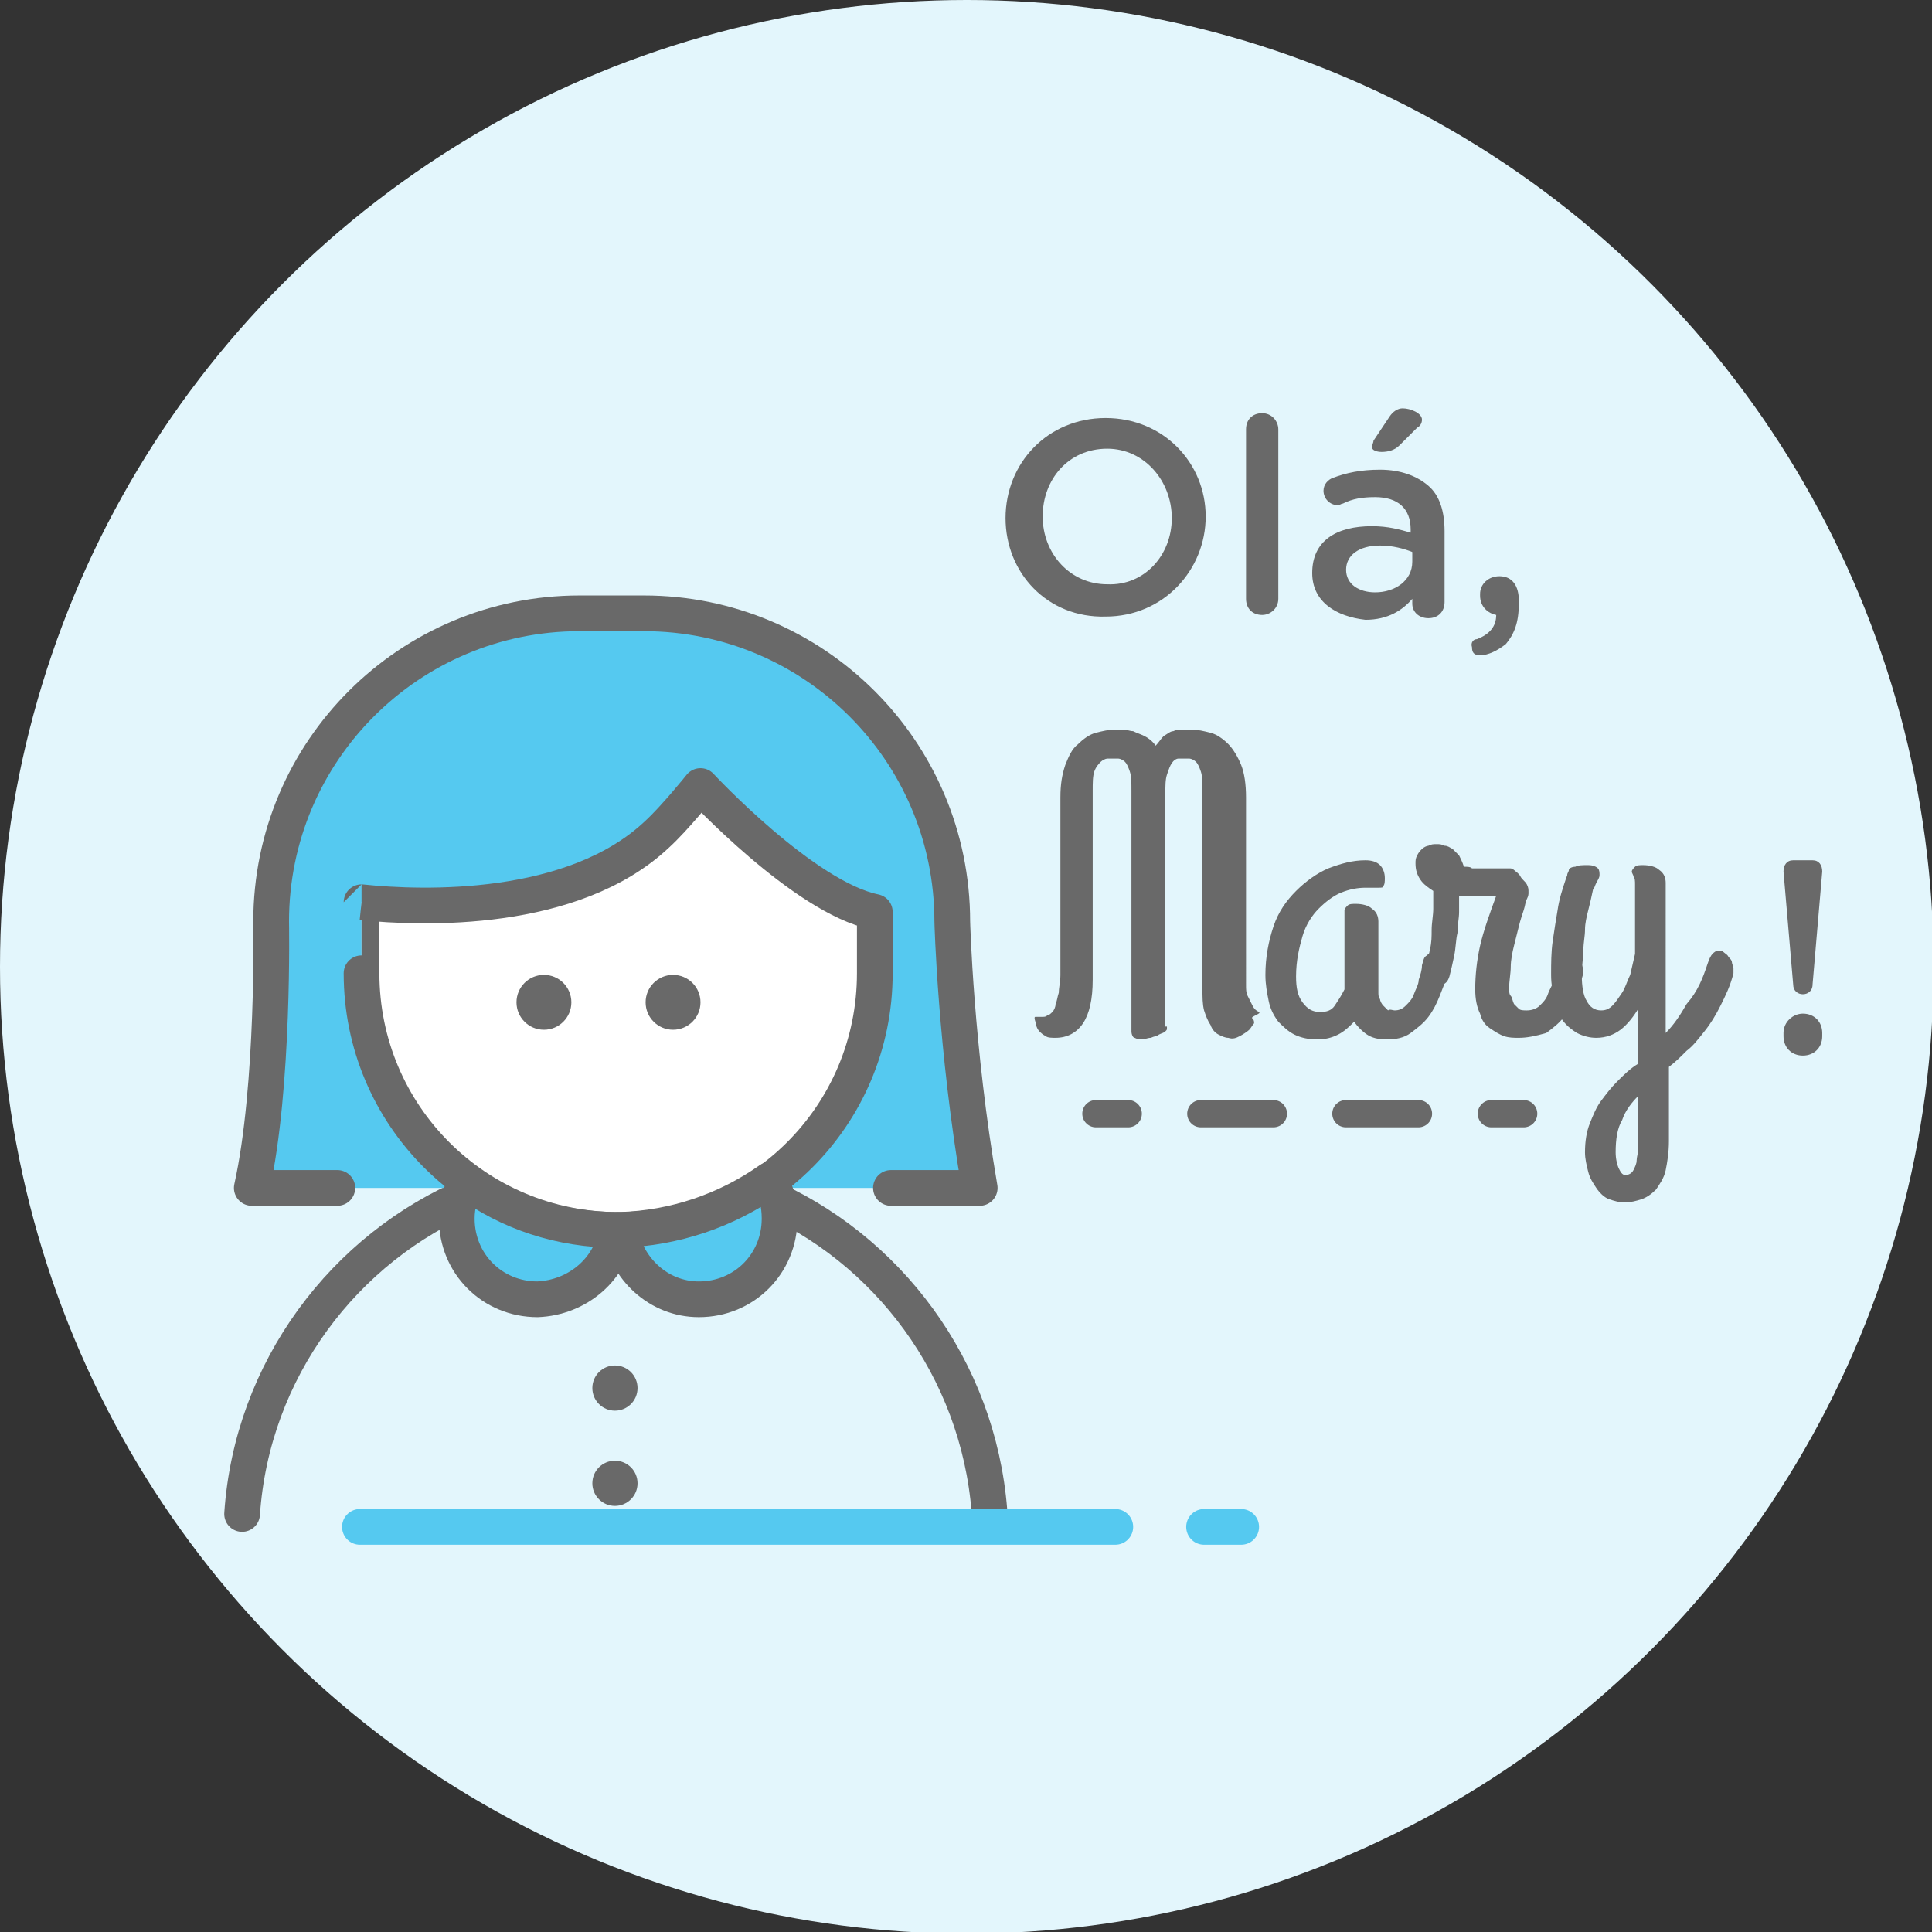
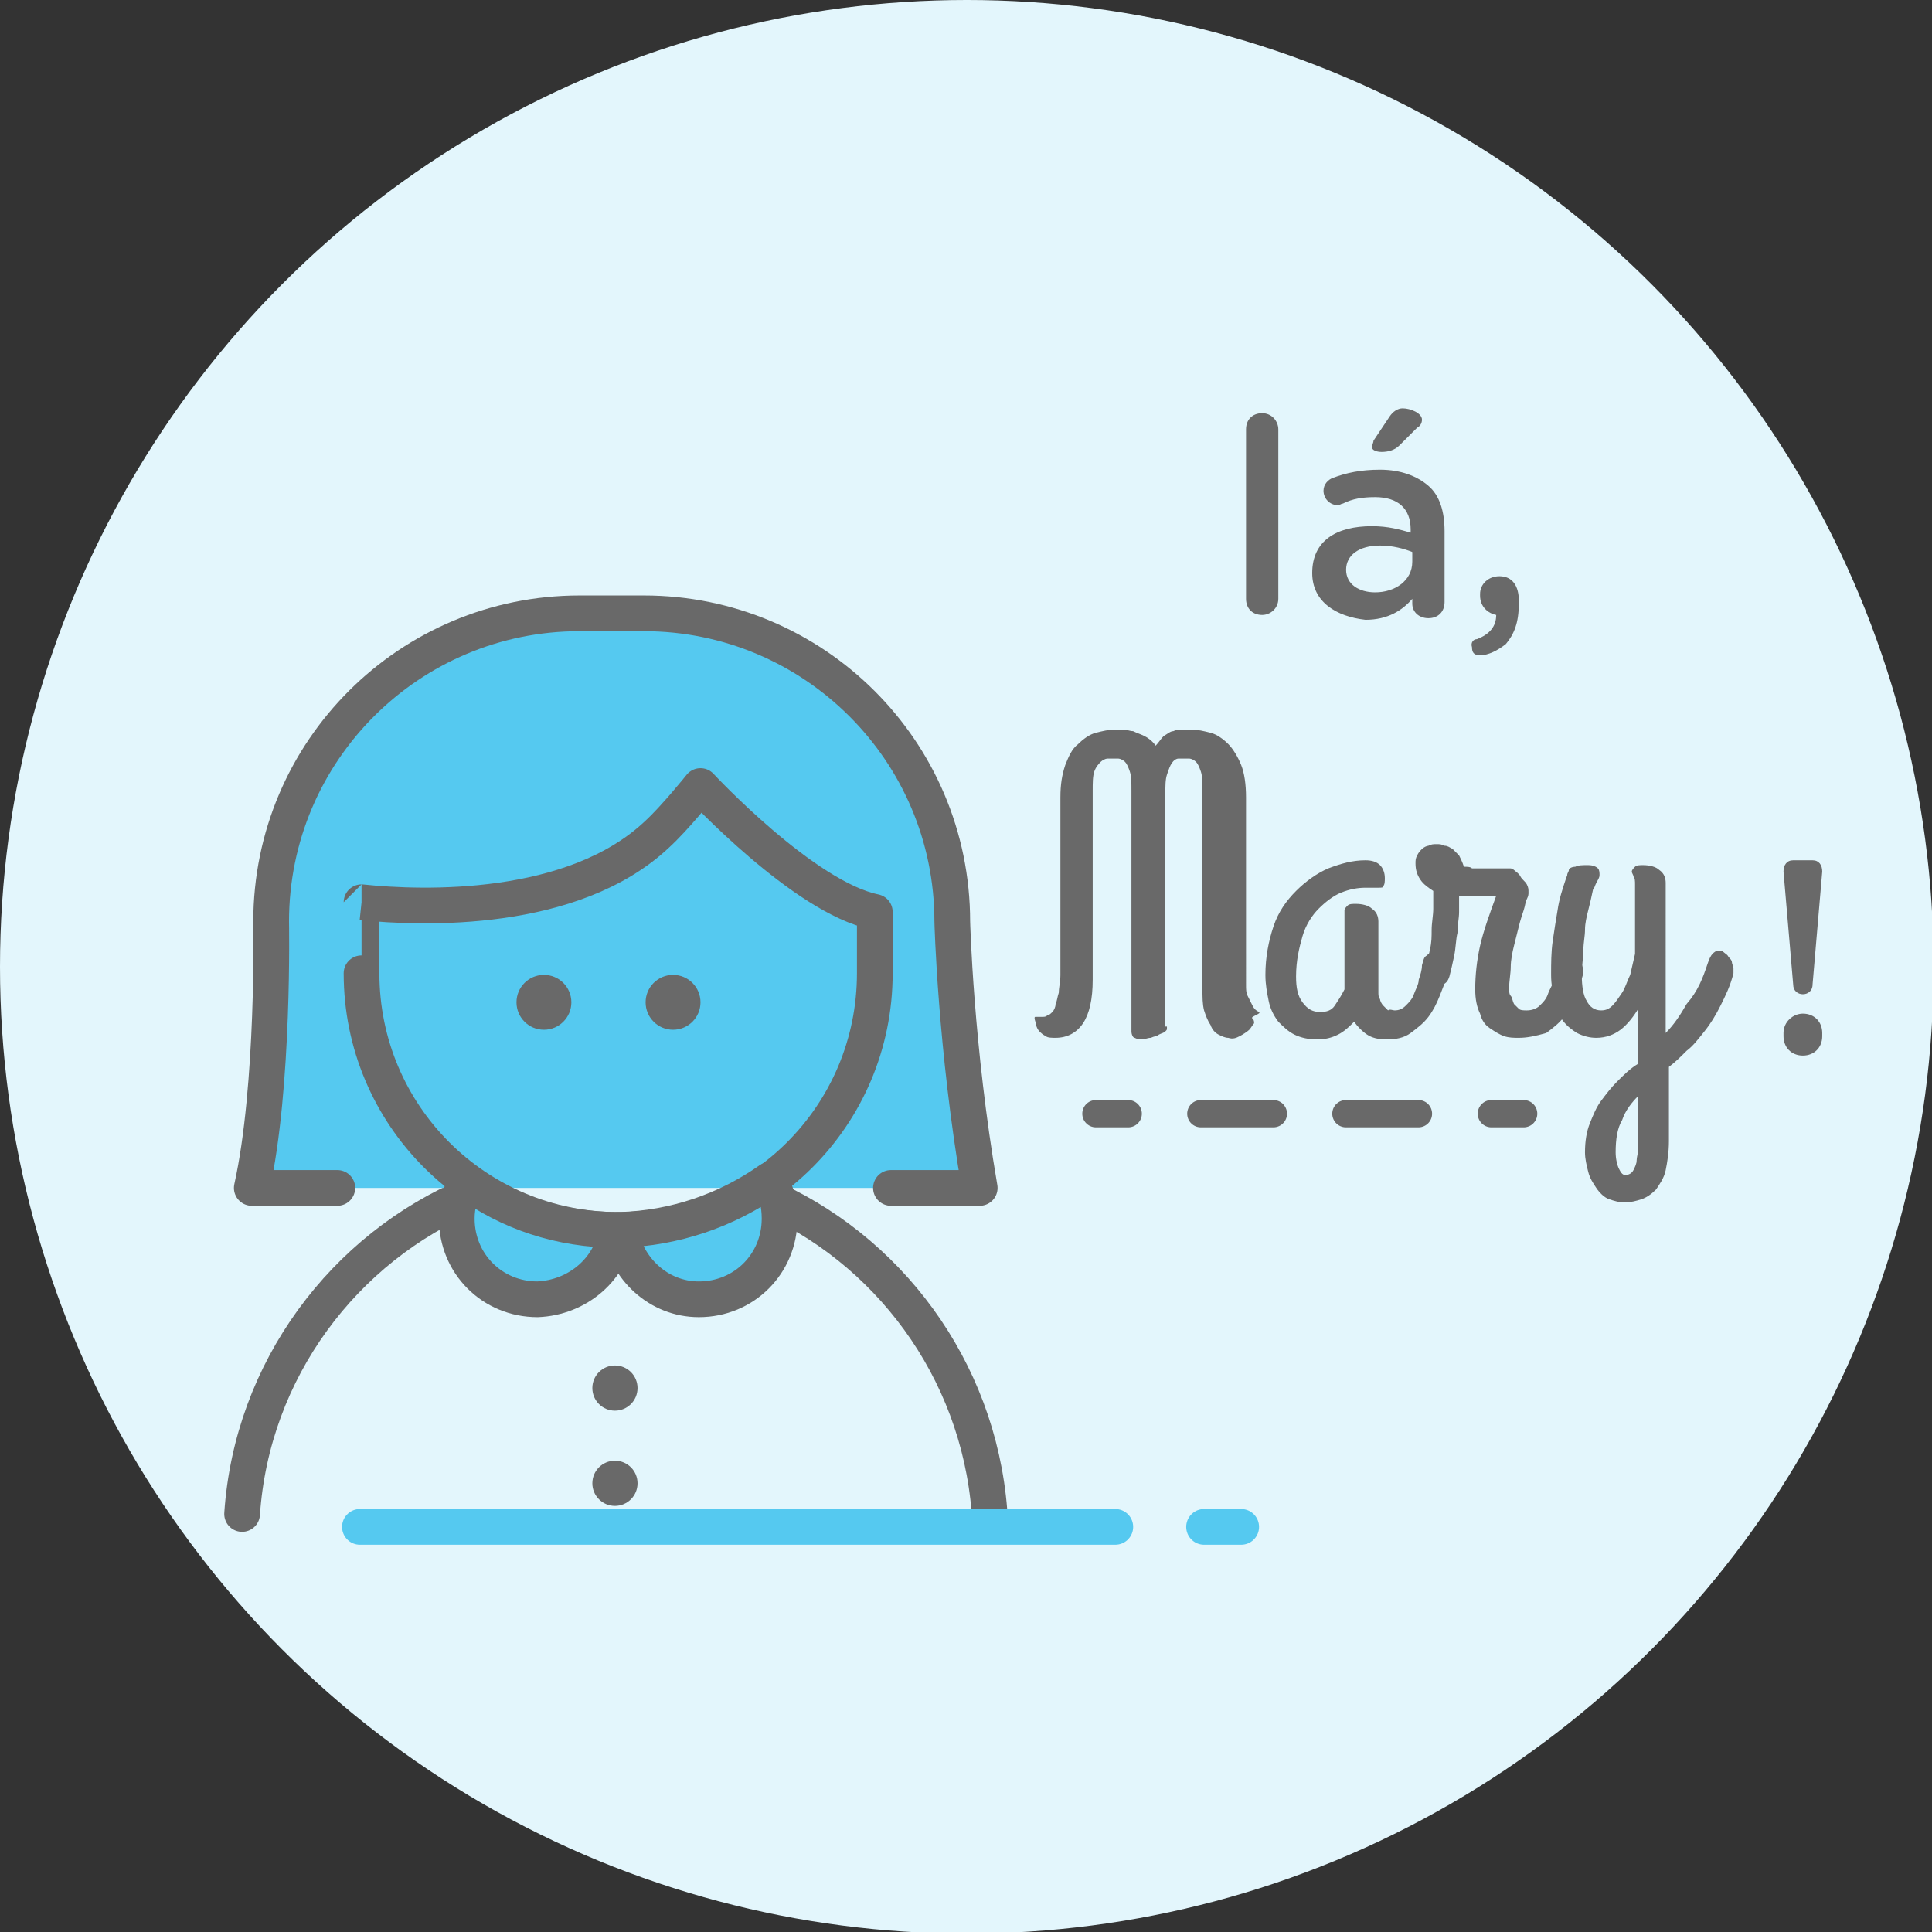
<svg xmlns="http://www.w3.org/2000/svg" version="1.1" id="Layer_1" x="0px" y="0px" width="119.7px" height="119.7px" viewBox="0 0 119.7 119.7" style="enable-background:new 0 0 119.7 119.7;" xml:space="preserve">
  <rect x="0" y="0" width="119.7" height="119.7" fill="#333333" stroke="none" />
  <style type="text/css">
	.st0{fill:#E3F6FC;}
	.st1{fill:none;stroke:#696969;stroke-width:2.213;stroke-linecap:round;stroke-linejoin:round;stroke-miterlimit:10;}
	.st2{fill:#55C9F0;}
	.st3{fill:#FFFFFF;}
	.st4{fill:#696969;}
	.st5{fill:none;stroke:#55C9F0;stroke-width:2.213;stroke-linecap:round;stroke-linejoin:round;stroke-miterlimit:10;}
	.st6{enable-background:new    ;}
	.st7{fill:none;stroke:#696969;stroke-width:1.691;stroke-linecap:round;stroke-linejoin:round;}
	.st8{fill:none;stroke:#696969;stroke-width:1.691;stroke-linecap:round;stroke-linejoin:round;stroke-dasharray:4.494,4.494;}
</style>
  <ellipse class="st0" cx="59.9" cy="59.9" rx="59.9" ry="59.9" />
  <path class="st1" d="M61.3,93.6C60.6,84.8,55,77.3,47.2,74 M29.2,74C21.3,77.3,15.6,84.9,15,93.8" />
  <path class="st2" d="M20.9,73.6h-5.3c1.4-6.3,1.2-16.5,1.2-16.5c0-10.6,8.6-19.1,19.1-19.1h4C50.4,38,59,46.5,59,57.1  c0,0,0.2,7.8,1.7,16.5h-5.5" />
  <path class="st1" d="M20.9,73.6h-5.3c1.4-6.3,1.2-16.5,1.2-16.5c0-10.6,8.6-19.1,19.1-19.1h4C50.4,38,59,46.5,59,57.1  c0,0,0.2,7.8,1.7,16.5h-5.5" />
-   <path class="st3" d="M22.4,55.9c3.8,0.4,13.1,0.7,18.3-4.2c1.1-1,2.7-3,2.7-3s6.4,6.9,10.8,7.8v3.8c0,8.8-7.1,15.9-15.9,15.9  s-15.9-7.1-15.9-15.9C22.4,60.3,22.4,55.9,22.4,55.9z" />
  <path class="st1" d="M22.4,55.9c3.8,0.4,13.1,0.7,18.3-4.2c1.1-1,2.7-3,2.7-3s6.4,6.9,10.8,7.8v3.8c0,8.8-7.1,15.9-15.9,15.9  s-15.9-7.1-15.9-15.9C22.4,60.3,22.4,55.9,22.4,55.9z" />
  <path class="st2" d="M38.4,76.2c0.4,2.4,2.4,4.3,4.9,4.3c2.8,0,5-2.2,5-5c0-0.9-0.2-1.7-0.6-2.4C45,75,41.8,76.1,38.4,76.2z" />
  <path class="st1" d="M38.4,76.2c0.4,2.4,2.4,4.3,4.9,4.3c2.8,0,5-2.2,5-5c0-0.9-0.2-1.7-0.6-2.4C45,75,41.8,76.1,38.4,76.2z" />
  <path class="st2" d="M38.2,76.2c-3.5,0-6.7-1.1-9.3-3c-0.4,0.7-0.6,1.5-0.6,2.3c0,2.8,2.2,5,5,5C35.8,80.4,37.9,78.6,38.2,76.2z" />
  <path class="st1" d="M38.2,76.2c-3.5,0-6.7-1.1-9.3-3c-0.4,0.7-0.6,1.5-0.6,2.3c0,2.8,2.2,5,5,5C35.8,80.4,37.9,78.6,38.2,76.2z" />
  <circle class="st4" cx="38.1" cy="86" r="1.4" />
  <circle class="st4" cx="38.1" cy="91.9" r="1.4" />
  <circle class="st4" cx="33.7" cy="62.1" r="1.7" />
  <circle class="st4" cx="41.7" cy="62.1" r="1.7" />
  <path class="st5" d="M22.3,94.6h46.8 M74.6,94.6h2.3" />
  <g class="st6">
    <path class="st4" d="M77.6,63.1c0.1,0.1,0.1,0.2,0.1,0.3c-0.1,0.1-0.2,0.3-0.3,0.4s-0.4,0.3-0.6,0.4s-0.4,0.2-0.7,0.1   c-0.2,0-0.4-0.1-0.6-0.2s-0.4-0.3-0.5-0.6c-0.2-0.3-0.3-0.6-0.4-0.9c-0.1-0.4-0.1-0.8-0.1-1.4V49c0-0.5,0-0.9-0.1-1.2   s-0.2-0.5-0.3-0.6C74,47.1,73.8,47,73.7,47H73c-0.1,0-0.3,0.1-0.4,0.3c-0.1,0.1-0.2,0.4-0.3,0.7c-0.1,0.3-0.1,0.7-0.1,1.3v14.3h0.1   v0.1c0,0.1,0,0.1-0.1,0.2S72,64,71.8,64.1c-0.1,0.1-0.3,0.1-0.5,0.2c-0.2,0-0.4,0.1-0.5,0.1c-0.2,0-0.3,0-0.5-0.1   c-0.1,0-0.2-0.2-0.2-0.4V49c0-0.5,0-0.9-0.1-1.2s-0.2-0.5-0.3-0.6c-0.1-0.1-0.3-0.2-0.4-0.2h-0.7c-0.1,0-0.3,0.1-0.4,0.2   c-0.1,0.1-0.3,0.3-0.4,0.6s-0.1,0.7-0.1,1.2v11.7c0,1.2-0.2,2.1-0.6,2.7c-0.4,0.6-1,0.9-1.7,0.9c-0.2,0-0.5,0-0.6-0.1   c-0.2-0.1-0.3-0.2-0.4-0.3s-0.2-0.3-0.2-0.4s-0.1-0.3-0.1-0.4c0-0.1,0-0.1,0.1-0.1h0.4c0.1,0,0.2,0,0.3-0.1c0.1,0,0.2-0.1,0.3-0.2   c0.1-0.1,0.2-0.3,0.2-0.5c0.1-0.2,0.1-0.4,0.2-0.7c0-0.3,0.1-0.7,0.1-1.1v-11c0-0.8,0.1-1.4,0.3-2c0.2-0.5,0.4-1,0.8-1.3   c0.3-0.3,0.7-0.6,1.1-0.7c0.4-0.1,0.8-0.2,1.2-0.2h0.5c0.2,0,0.4,0.1,0.6,0.1c0.2,0.1,0.5,0.2,0.7,0.3s0.5,0.3,0.7,0.6   c0.2-0.2,0.3-0.4,0.5-0.6c0.2-0.1,0.4-0.3,0.6-0.3c0.2-0.1,0.4-0.1,0.6-0.1h0.5c0.4,0,0.8,0.1,1.2,0.2c0.4,0.1,0.8,0.4,1.1,0.7   c0.3,0.3,0.6,0.8,0.8,1.3c0.2,0.5,0.3,1.2,0.3,2V61c0,0.3,0,0.5,0.1,0.7l0.3,0.6c0.1,0.2,0.2,0.3,0.4,0.4S77.4,63,77.6,63.1z    M86.4,62.6c0.3,0,0.5-0.1,0.7-0.3s0.4-0.4,0.5-0.7s0.3-0.6,0.3-0.9c0.1-0.3,0.2-0.6,0.2-0.9c0.1-0.3,0.1-0.5,0.3-0.6   c0.1-0.1,0.2-0.2,0.4-0.2c0.1,0,0.2,0,0.3,0.1s0.2,0.1,0.3,0.3c0.1,0.1,0.2,0.2,0.2,0.3s0.1,0.3,0.1,0.4v0.2   c-0.1,0.4-0.3,0.9-0.5,1.4s-0.4,0.9-0.7,1.3s-0.7,0.7-1.1,1s-0.9,0.4-1.5,0.4c-0.5,0-0.9-0.1-1.2-0.3c-0.3-0.2-0.6-0.5-0.8-0.8   c-0.3,0.3-0.6,0.6-1,0.8c-0.4,0.2-0.8,0.3-1.3,0.3s-1-0.1-1.4-0.3s-0.7-0.5-1-0.8c-0.3-0.4-0.5-0.8-0.6-1.3s-0.2-1-0.2-1.6   c0-1.1,0.2-2.1,0.5-3s0.8-1.6,1.4-2.2c0.6-0.6,1.3-1.1,2-1.4c0.8-0.3,1.5-0.5,2.3-0.5c0.4,0,0.7,0.1,0.9,0.3   c0.2,0.2,0.3,0.5,0.3,0.8c0,0.2,0,0.4-0.1,0.5c0,0.1-0.1,0.1-0.3,0.1h-0.8c-0.5,0-1,0.1-1.5,0.3s-1,0.6-1.4,1s-0.8,1-1,1.7   s-0.4,1.5-0.4,2.5c0,0.7,0.1,1.2,0.4,1.6s0.6,0.6,1.1,0.6c0.4,0,0.7-0.1,0.9-0.4c0.2-0.3,0.4-0.6,0.6-1v-4.9c0-0.1,0.1-0.2,0.2-0.3   S83.8,56,84,56c0.4,0,0.8,0.1,1,0.3c0.3,0.2,0.4,0.5,0.4,0.8v4.4c0,0.1,0,0.3,0.1,0.4c0,0.1,0.1,0.3,0.2,0.4l0.3,0.3   C86.1,62.5,86.3,62.6,86.4,62.6L86.4,62.6z" />
    <path class="st4" d="M94.1,64.3c-0.3,0-0.6,0-0.9-0.1s-0.6-0.3-0.9-0.5s-0.5-0.5-0.6-0.9c-0.2-0.4-0.3-0.9-0.3-1.5   c0-0.9,0.1-1.8,0.3-2.7s0.6-2,1-3.1h-2.3v1c0,0.4-0.1,0.8-0.1,1.3c-0.1,0.4-0.1,0.9-0.2,1.4s-0.2,0.9-0.3,1.3   c-0.1,0.3-0.2,0.4-0.4,0.5c-0.2,0-0.4,0-0.5-0.1s-0.3-0.3-0.4-0.5s-0.1-0.4-0.1-0.6c0.1-0.3,0.1-0.6,0.2-1s0.1-0.8,0.1-1.2   s0.1-0.9,0.1-1.3v-1.1c-0.3-0.2-0.6-0.4-0.8-0.7s-0.3-0.6-0.3-1c0-0.2,0-0.3,0.1-0.5s0.2-0.3,0.3-0.4c0.1-0.1,0.3-0.2,0.4-0.2   c0.2-0.1,0.3-0.1,0.5-0.1s0.3,0,0.5,0.1c0.2,0,0.3,0.1,0.5,0.2l0.4,0.4c0.1,0.2,0.2,0.4,0.3,0.7c0.2,0,0.4,0,0.5,0.1h2.3   c0.1,0,0.2,0,0.3,0.1c0.1,0.1,0.3,0.2,0.4,0.4s0.3,0.3,0.4,0.5s0.1,0.3,0.1,0.5c0,0.1,0,0.2-0.1,0.4s-0.1,0.4-0.2,0.7   s-0.2,0.6-0.3,1l-0.3,1.2c-0.1,0.4-0.2,0.9-0.2,1.3s-0.1,0.9-0.1,1.3c0,0.2,0,0.4,0.1,0.5s0.1,0.3,0.2,0.5l0.3,0.3   c0.1,0.1,0.3,0.1,0.5,0.1c0.3,0,0.6-0.1,0.8-0.3s0.4-0.4,0.5-0.7s0.3-0.6,0.4-0.9c0.1-0.3,0.2-0.6,0.2-0.9c0.1-0.3,0.1-0.5,0.3-0.6   c0.1-0.1,0.2-0.2,0.4-0.2c0.1,0,0.2,0,0.3,0.1c0.1,0.1,0.2,0.1,0.3,0.3c0.1,0.1,0.2,0.2,0.2,0.3s0.1,0.3,0.1,0.4v0.2   c-0.1,0.4-0.3,0.9-0.5,1.4s-0.4,0.9-0.7,1.3s-0.7,0.7-1.1,1C95.1,64.2,94.6,64.3,94.1,64.3L94.1,64.3z" />
    <path class="st4" d="M105.8,59.7c0.1-0.3,0.2-0.5,0.3-0.6c0.1-0.1,0.2-0.2,0.4-0.2c0.1,0,0.2,0,0.3,0.1s0.2,0.1,0.3,0.3   c0.1,0.1,0.2,0.2,0.2,0.3s0.1,0.3,0.1,0.4v0.3c-0.2,0.8-0.5,1.4-0.8,2s-0.6,1.1-1,1.6c-0.4,0.5-0.7,0.9-1.1,1.2   c-0.4,0.4-0.7,0.7-1.1,1v4.6c0,0.7-0.1,1.3-0.2,1.8s-0.4,0.9-0.6,1.2c-0.3,0.3-0.6,0.5-0.9,0.6s-0.7,0.2-1,0.2   c-0.4,0-0.7-0.1-1-0.2s-0.6-0.4-0.8-0.7s-0.4-0.6-0.5-1s-0.2-0.8-0.2-1.2c0-0.7,0.1-1.3,0.3-1.8c0.2-0.5,0.4-1,0.7-1.4   c0.3-0.4,0.6-0.8,1-1.2s0.8-0.8,1.3-1.1v-3.4c-0.3,0.5-0.7,1-1.1,1.3s-0.9,0.5-1.5,0.5c-0.4,0-0.8-0.1-1.2-0.3   c-0.3-0.2-0.6-0.4-0.9-0.8c-0.2-0.3-0.4-0.7-0.5-1.2s-0.2-1-0.2-1.6c0-0.7,0-1.4,0.1-2.1c0.1-0.7,0.2-1.3,0.3-1.9   c0.1-0.7,0.3-1.3,0.5-1.9c0-0.1,0.1-0.2,0.1-0.3s0.1-0.2,0.1-0.3s0.2-0.2,0.4-0.2c0.2-0.1,0.4-0.1,0.8-0.1c0.3,0,0.5,0.1,0.6,0.2   s0.1,0.3,0.1,0.4c0,0.2-0.1,0.3-0.2,0.5s-0.1,0.3-0.2,0.4c-0.1,0.5-0.2,0.9-0.3,1.3s-0.2,0.8-0.2,1.2s-0.1,0.8-0.1,1.3   c0,0.4-0.1,0.9-0.1,1.5c0,0.7,0.1,1.3,0.3,1.6c0.2,0.4,0.5,0.6,0.9,0.6c0.3,0,0.5-0.1,0.7-0.3s0.4-0.5,0.6-0.8s0.3-0.7,0.5-1.1   c0.1-0.4,0.2-0.9,0.3-1.3v-4.3c0-0.2,0-0.4-0.1-0.5c0-0.1-0.1-0.2-0.1-0.3s0.1-0.2,0.2-0.3s0.3-0.1,0.5-0.1c0.4,0,0.8,0.1,1,0.3   c0.3,0.2,0.4,0.5,0.4,0.8V64c0.5-0.5,0.9-1.1,1.3-1.8C105.2,61.4,105.5,60.6,105.8,59.7L105.8,59.7z M100.7,72.8   c0.2,0,0.4-0.1,0.5-0.3c0.1-0.2,0.2-0.4,0.2-0.6s0.1-0.5,0.1-0.7v-3.3c-0.4,0.4-0.8,0.9-1,1.5c-0.3,0.5-0.4,1.2-0.4,2   c0,0.4,0.1,0.8,0.2,1S100.5,72.8,100.7,72.8z" />
  </g>
  <path class="st7" d="M67.9,69h2" />
  <path class="st8" d="M74.4,69h15.7" />
  <path class="st7" d="M92.4,69h2" />
  <g class="st6">
    <path class="st4" d="M110.5,54c0-0.4,0.2-0.7,0.6-0.7h1.2c0.4,0,0.6,0.3,0.6,0.7l-0.6,7c0,0.4-0.3,0.6-0.6,0.6s-0.6-0.2-0.6-0.6   L110.5,54z M111.7,62.8c0.7,0,1.2,0.5,1.2,1.2v0.2c0,0.7-0.5,1.2-1.2,1.2s-1.2-0.5-1.2-1.2V64C110.5,63.3,111.1,62.8,111.7,62.8z" />
  </g>
  <g>
-     <path class="st4" d="M62.3,32.1L62.3,32.1c0-3.4,2.6-6.2,6.2-6.2s6.2,2.8,6.2,6.1v0c0,3.3-2.6,6.2-6.2,6.2   C64.9,38.3,62.3,35.5,62.3,32.1z M72.6,32.1L72.6,32.1c0-2.3-1.7-4.3-4-4.3c-2.4,0-4,1.9-4,4.2v0c0,2.3,1.7,4.2,4,4.2   C70.9,36.3,72.6,34.4,72.6,32.1z" />
    <path class="st4" d="M77.2,26.6c0-0.6,0.4-1,1-1s1,0.5,1,1v10.5c0,0.6-0.5,1-1,1c-0.6,0-1-0.4-1-1V26.6z" />
    <path class="st4" d="M81.3,35.5L81.3,35.5c0-2,1.5-2.9,3.7-2.9c1,0,1.7,0.2,2.4,0.4v-0.2c0-1.3-0.8-2-2.2-2c-0.8,0-1.4,0.1-2,0.4   c-0.1,0-0.2,0.1-0.3,0.1c-0.5,0-0.9-0.4-0.9-0.9c0-0.4,0.3-0.7,0.6-0.8c0.8-0.3,1.7-0.5,2.9-0.5c1.3,0,2.3,0.4,3,1   c0.7,0.6,1,1.6,1,2.8v4.4c0,0.6-0.4,1-1,1c-0.6,0-1-0.4-1-0.9v-0.3c-0.6,0.7-1.5,1.3-2.9,1.3C82.8,38.2,81.3,37.3,81.3,35.5z    M87.5,34.8v-0.6c-0.5-0.2-1.2-0.4-2-0.4c-1.3,0-2.1,0.6-2.1,1.5v0c0,0.9,0.8,1.4,1.8,1.4C86.4,36.7,87.5,36,87.5,34.8z M85,27.7   c0-0.1,0.1-0.3,0.1-0.4l1-1.5c0.2-0.3,0.5-0.5,0.8-0.5c0.5,0,1.2,0.3,1.2,0.7c0,0.2-0.1,0.4-0.3,0.5l-1.1,1.1   C86.4,27.9,86,28,85.6,28C85.3,28,85,27.9,85,27.7z" />
    <path class="st4" d="M91.5,39.6c0.8-0.3,1.2-0.8,1.2-1.5c-0.5-0.1-1-0.5-1-1.2v-0.1c0-0.6,0.5-1.1,1.2-1.1c0.8,0,1.2,0.6,1.2,1.5   v0.2c0,1.2-0.3,1.9-0.8,2.5c-0.5,0.4-1.1,0.7-1.6,0.7c-0.4,0-0.5-0.2-0.5-0.5C91.1,39.8,91.3,39.6,91.5,39.6z" />
  </g>
</svg>